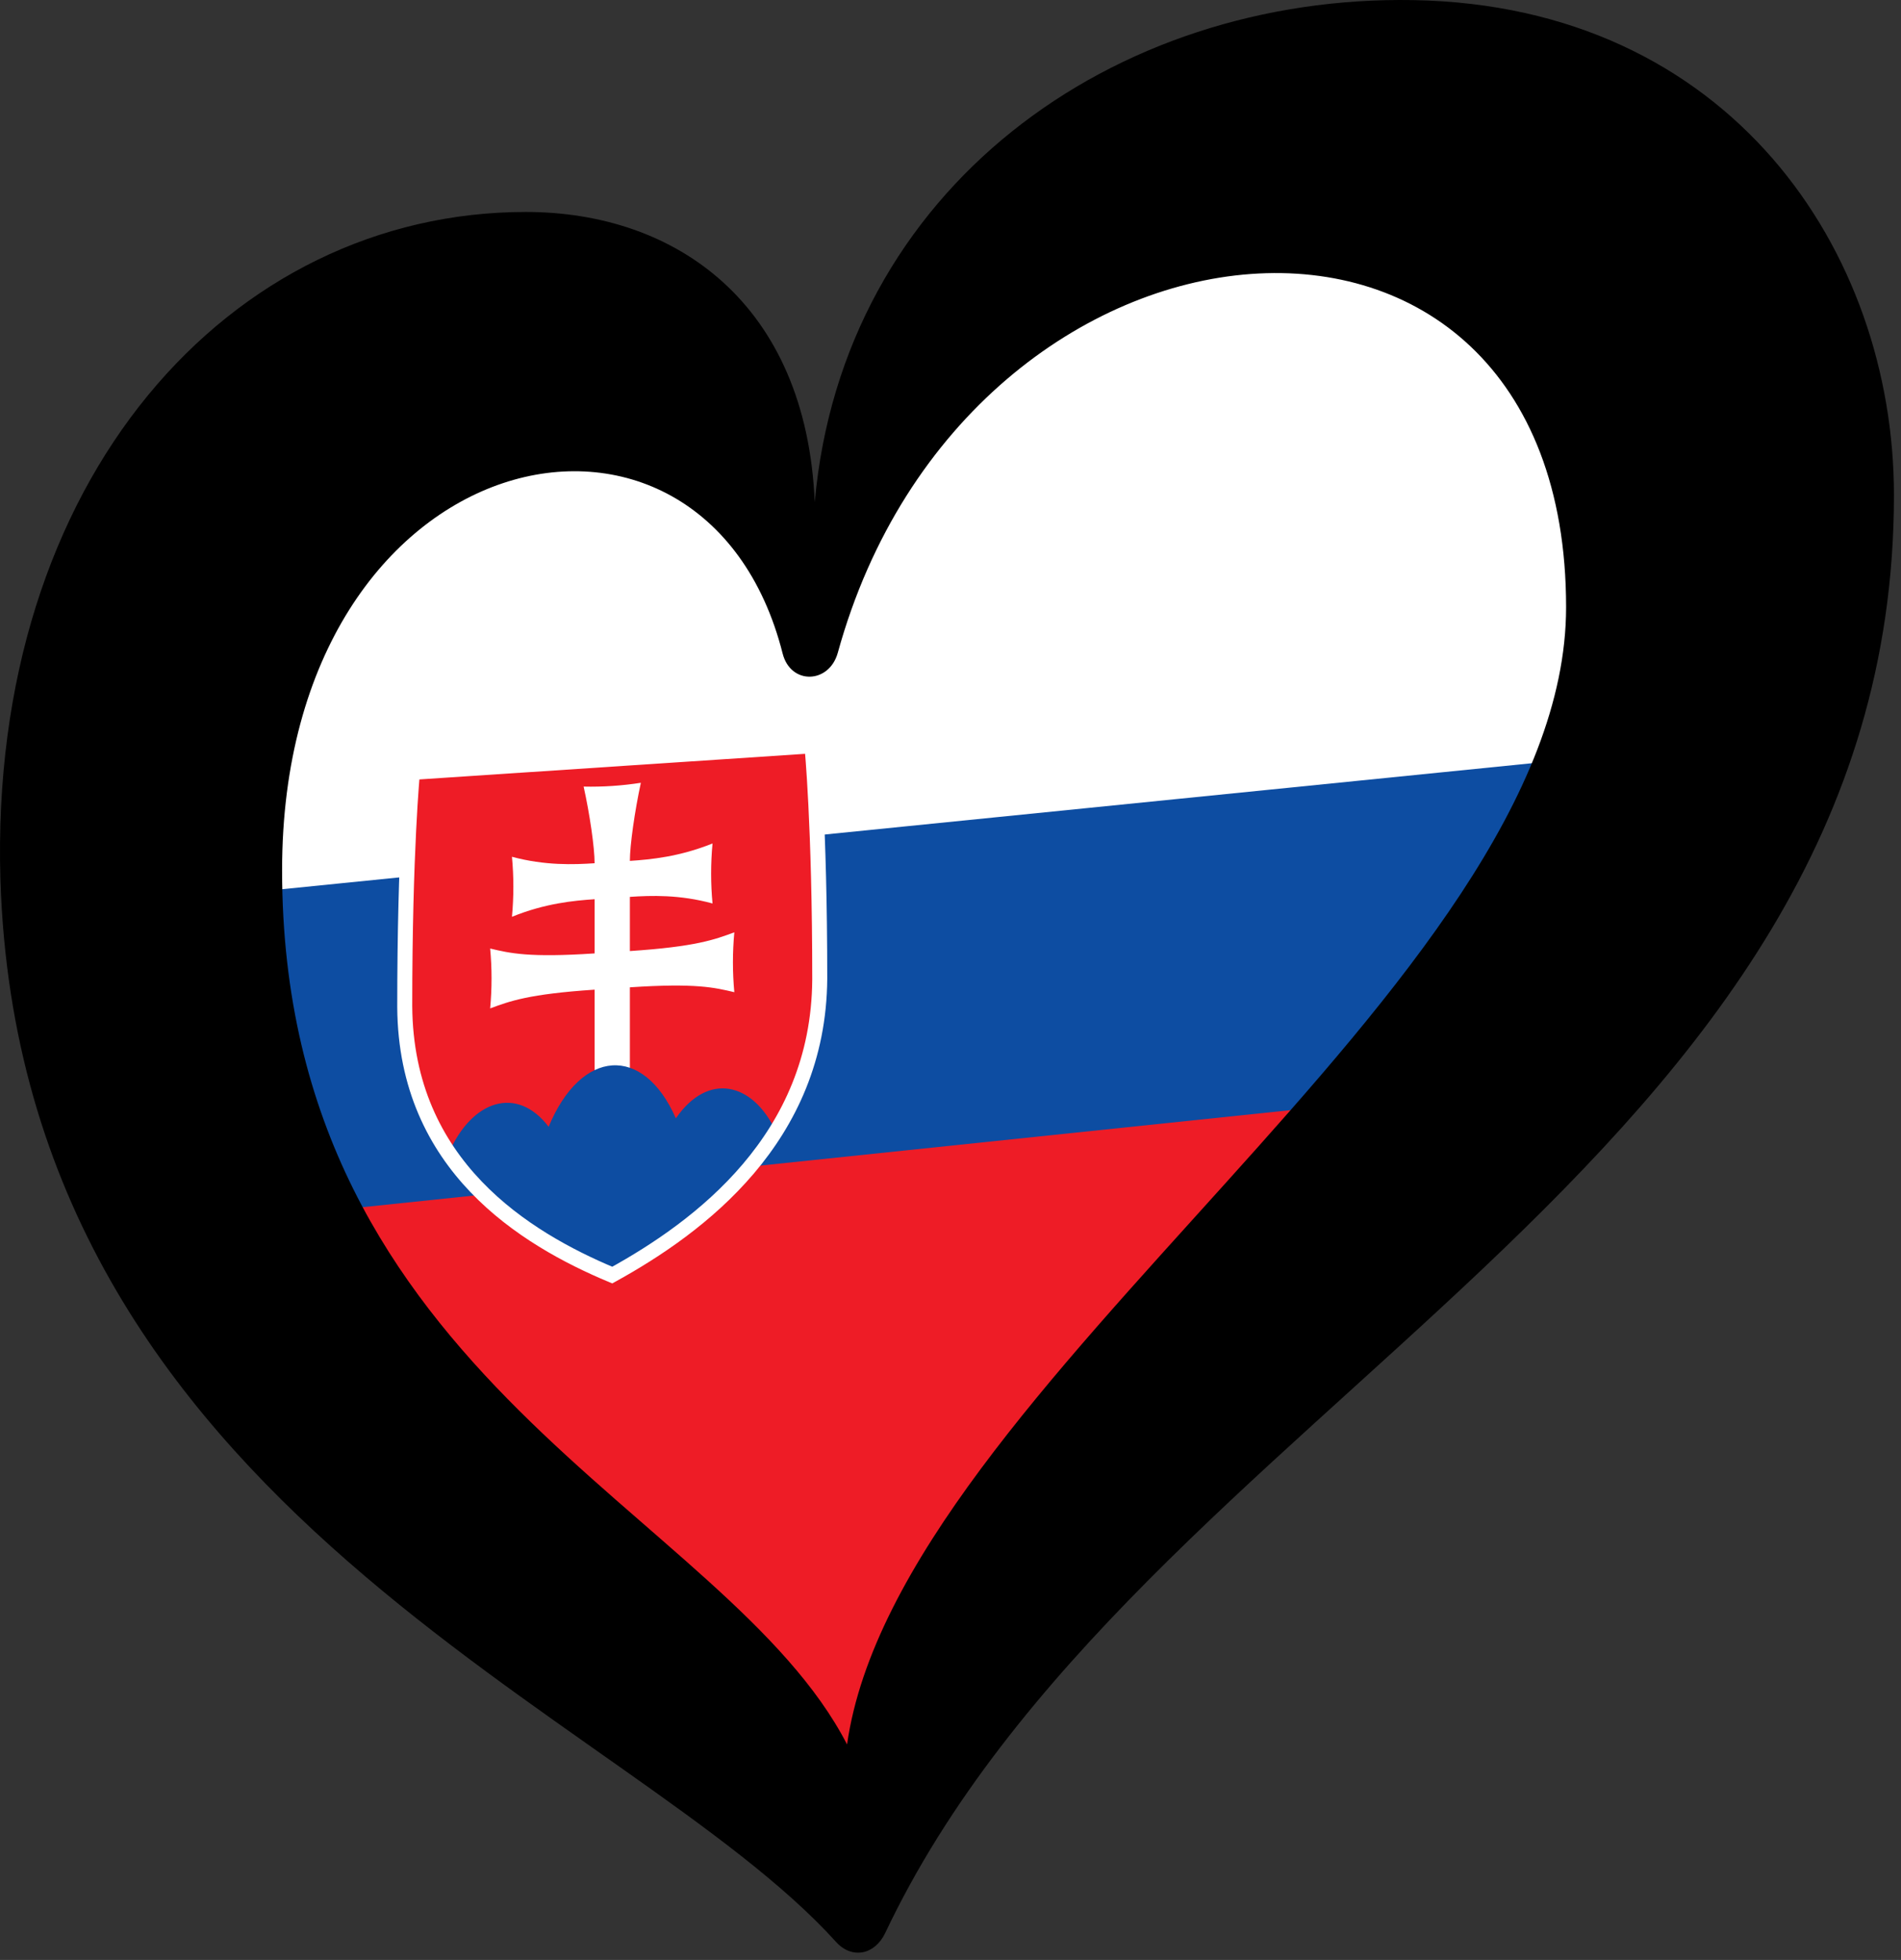
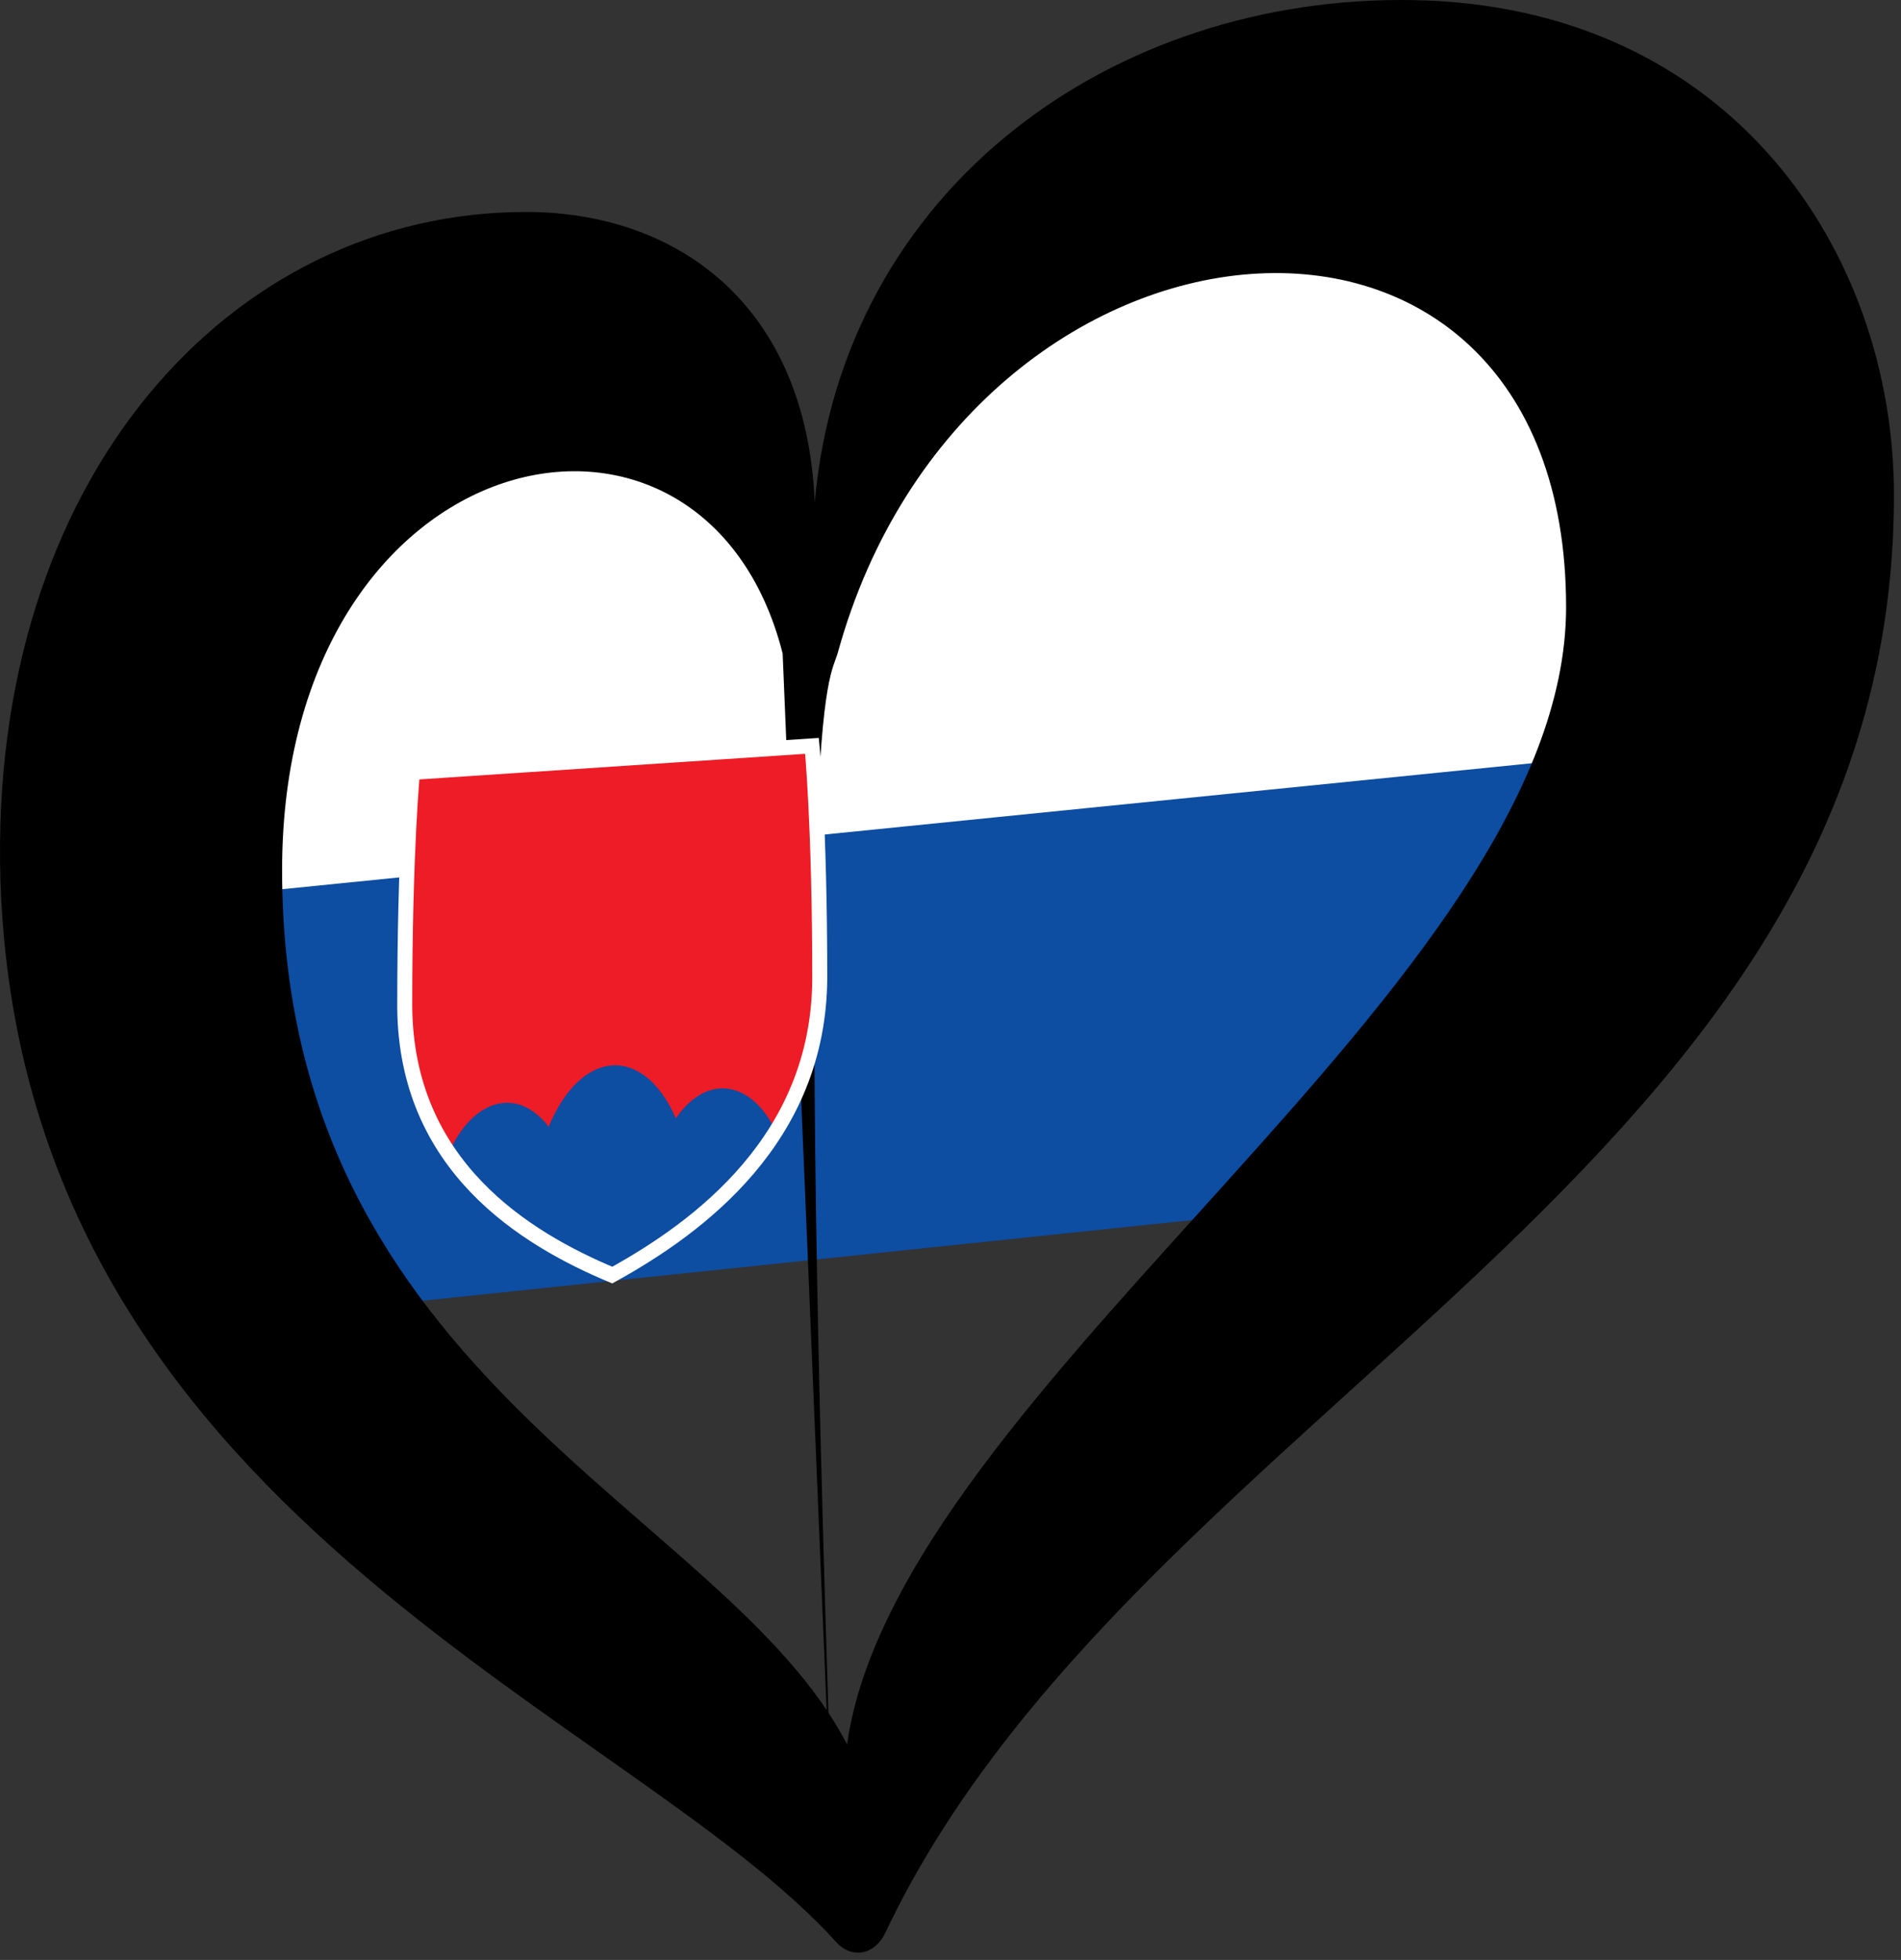
<svg xmlns="http://www.w3.org/2000/svg" viewBox="0 0 226.683 233.658" width="226.683px" height="233.659px" preserveAspectRatio="none">
  <rect x="0" y="0" width="226.683" height="233.658" fill="#333333" stroke="none" />
  <g id="LOGO_LAYER" transform="matrix(1.376, 0, 0, 1.376, 127.243, -17.327)">
    <path class="cls-1" d="M -70.438 86.922 C -78.841 88.7 -66.18 124.85 -57.699 125.481 L 20.299 117.309 C 23.683 117.403 51.71 77.738 45.858 74.88 L -70.438 86.922 Z" id="path2" style="stroke-width: 1.14; fill: rgb(13, 77, 162);" />
    <path class="cls-3" d="M 43.807 78.363 C 53.731 18.252 -1.561 22.785 -22.131 63.866 C -37.818 35.715 -72.061 53.65 -71.386 89.972 L 43.807 78.363 Z" id="path-1" style="stroke-width: 1.14; fill: rgb(255, 255, 255);" />
-     <path class="cls-2" d="M -61.755 117.257 C -14.787 199.225 -21.267 188.603 21.579 108.544 L -61.755 117.257 Z" id="path-2" style="stroke-width: 1.14; fill: rgb(238, 28, 38);" />
  </g>
  <defs />
-   <path class="cls-1" d="M 99.722 231.541 C 101.585 233.574 104.305 233.076 105.56 230.435 C 135.35 167.569 225.843 139.135 225.843 59.033 C 225.843 29.922 206.246 0.69 168.566 0.013 C 132.699 -0.635 100.509 22.469 97.152 59.87 C 96.145 36.188 80.613 25.269 62.7 25.269 C 27.461 25.269 -1.402 57.081 0.053 104.952 C 2.474 180.242 74.855 203.964 99.722 231.541 Z M 93.326 77.913 C 94.282 81.669 98.865 81.54 99.901 77.823 C 115.414 21.593 186.748 15.446 186.748 72.384 C 186.748 117.336 107.075 165.298 101.007 207.969 C 86.591 179.973 33.638 164.6 33.638 103.747 C 33.638 51.96 83.991 41.08 93.326 77.913 Z" style="stroke-width: 0.996;" id="object-0" />
+   <path class="cls-1" d="M 99.722 231.541 C 101.585 233.574 104.305 233.076 105.56 230.435 C 135.35 167.569 225.843 139.135 225.843 59.033 C 225.843 29.922 206.246 0.69 168.566 0.013 C 132.699 -0.635 100.509 22.469 97.152 59.87 C 96.145 36.188 80.613 25.269 62.7 25.269 C 27.461 25.269 -1.402 57.081 0.053 104.952 C 2.474 180.242 74.855 203.964 99.722 231.541 Z C 94.282 81.669 98.865 81.54 99.901 77.823 C 115.414 21.593 186.748 15.446 186.748 72.384 C 186.748 117.336 107.075 165.298 101.007 207.969 C 86.591 179.973 33.638 164.6 33.638 103.747 C 33.638 51.96 83.991 41.08 93.326 77.913 Z" style="stroke-width: 0.996;" id="object-0" />
  <g id="svg-2" style="" transform="matrix(1.183, 0.006, 0, 1.183, -13.528, -29.002)">
    <title>Flag of Slovakia</title>
    <g style="" transform="matrix(0.014, -0.001, 0, 0.014, 99.743, 122.493)">
      <path d="M -461.645 -1696.236 C -461.645 -1696.236 -405.645 -1135.236 -405.645 -13.236 C -413.645 1132.764 -1270.645 1712.764 -1899.645 2017.764 C -2528.645 1712.764 -3385.645 1132.764 -3393.645 -13.236 C -3393.645 -1135.236 -3337.645 -1696.236 -3337.645 -1696.236 L -461.645 -1696.236 Z" style="fill: rgb(238, 28, 38);" />
-       <path d="M -1772.645 667.225 L -2026.645 677.501 L -2026.645 -45.236 C -2501.645 -45.236 -2636.645 -3.236 -2778.645 39.764 C -2765.288 -103.592 -2765.288 -247.88 -2778.645 -391.236 C -2636.645 -348.236 -2501.645 -306.236 -2026.645 -306.236 L -2026.645 -696.236 C -2176.645 -696.236 -2383.645 -690.236 -2621.645 -609.236 C -2608.226 -752.923 -2608.226 -897.549 -2621.645 -1041.236 C -2383.645 -961.236 -2176.645 -955.236 -2026.645 -955.236 C -2026.645 -1068.236 -2061.645 -1311.236 -2105.645 -1512.236 C -1968.582 -1500.034 -1830.707 -1500.034 -1693.645 -1512.236 C -1737.645 -1311.236 -1772.645 -1068.236 -1772.645 -955.236 C -1622.645 -955.236 -1415.645 -961.236 -1177.645 -1041.236 C -1191.063 -897.549 -1191.063 -752.923 -1177.645 -609.236 C -1415.645 -690.236 -1622.645 -696.236 -1772.645 -696.236 L -1772.645 -306.236 C -1297.645 -306.236 -1162.645 -348.236 -1020.645 -391.236 C -1034.001 -247.88 -1034.001 -103.592 -1020.645 39.764 C -1162.645 -3.236 -1297.645 -45.236 -1772.645 -45.236 L -1772.645 667.225 Z" style="fill: rgb(255, 255, 255);" />
      <path clip-path="url(#c)" d="M -1901.008 2009.722 C -2597.642 1758.17 -3079.564 1067.47 -3079.564 1067.47 C -2909.432 684.922 -2582.687 608.38 -2357.645 919.764 C -2123.828 371.187 -1675.461 371.187 -1441.645 919.764 C -1209.645 598.754 -888.784 698.189 -723.375 1057.506 C -720.961 1036.041 -1265.48 1833.112 -1901.008 2009.722 Z" style="fill: rgb(13, 77, 162);" />
      <path d="M -461.645 -1696.236 C -461.645 -1696.236 -405.645 -1135.236 -405.645 -13.236 C -413.645 1132.764 -1270.645 1712.764 -1899.645 2017.764 C -2528.645 1712.764 -3385.645 1132.764 -3393.645 -13.236 C -3393.645 -1135.236 -3337.645 -1696.236 -3337.645 -1696.236 L -461.645 -1696.236 Z" stroke-width="108" style="fill: none; fill-opacity: 0; stroke: rgb(255, 255, 255);" />
    </g>
  </g>
</svg>